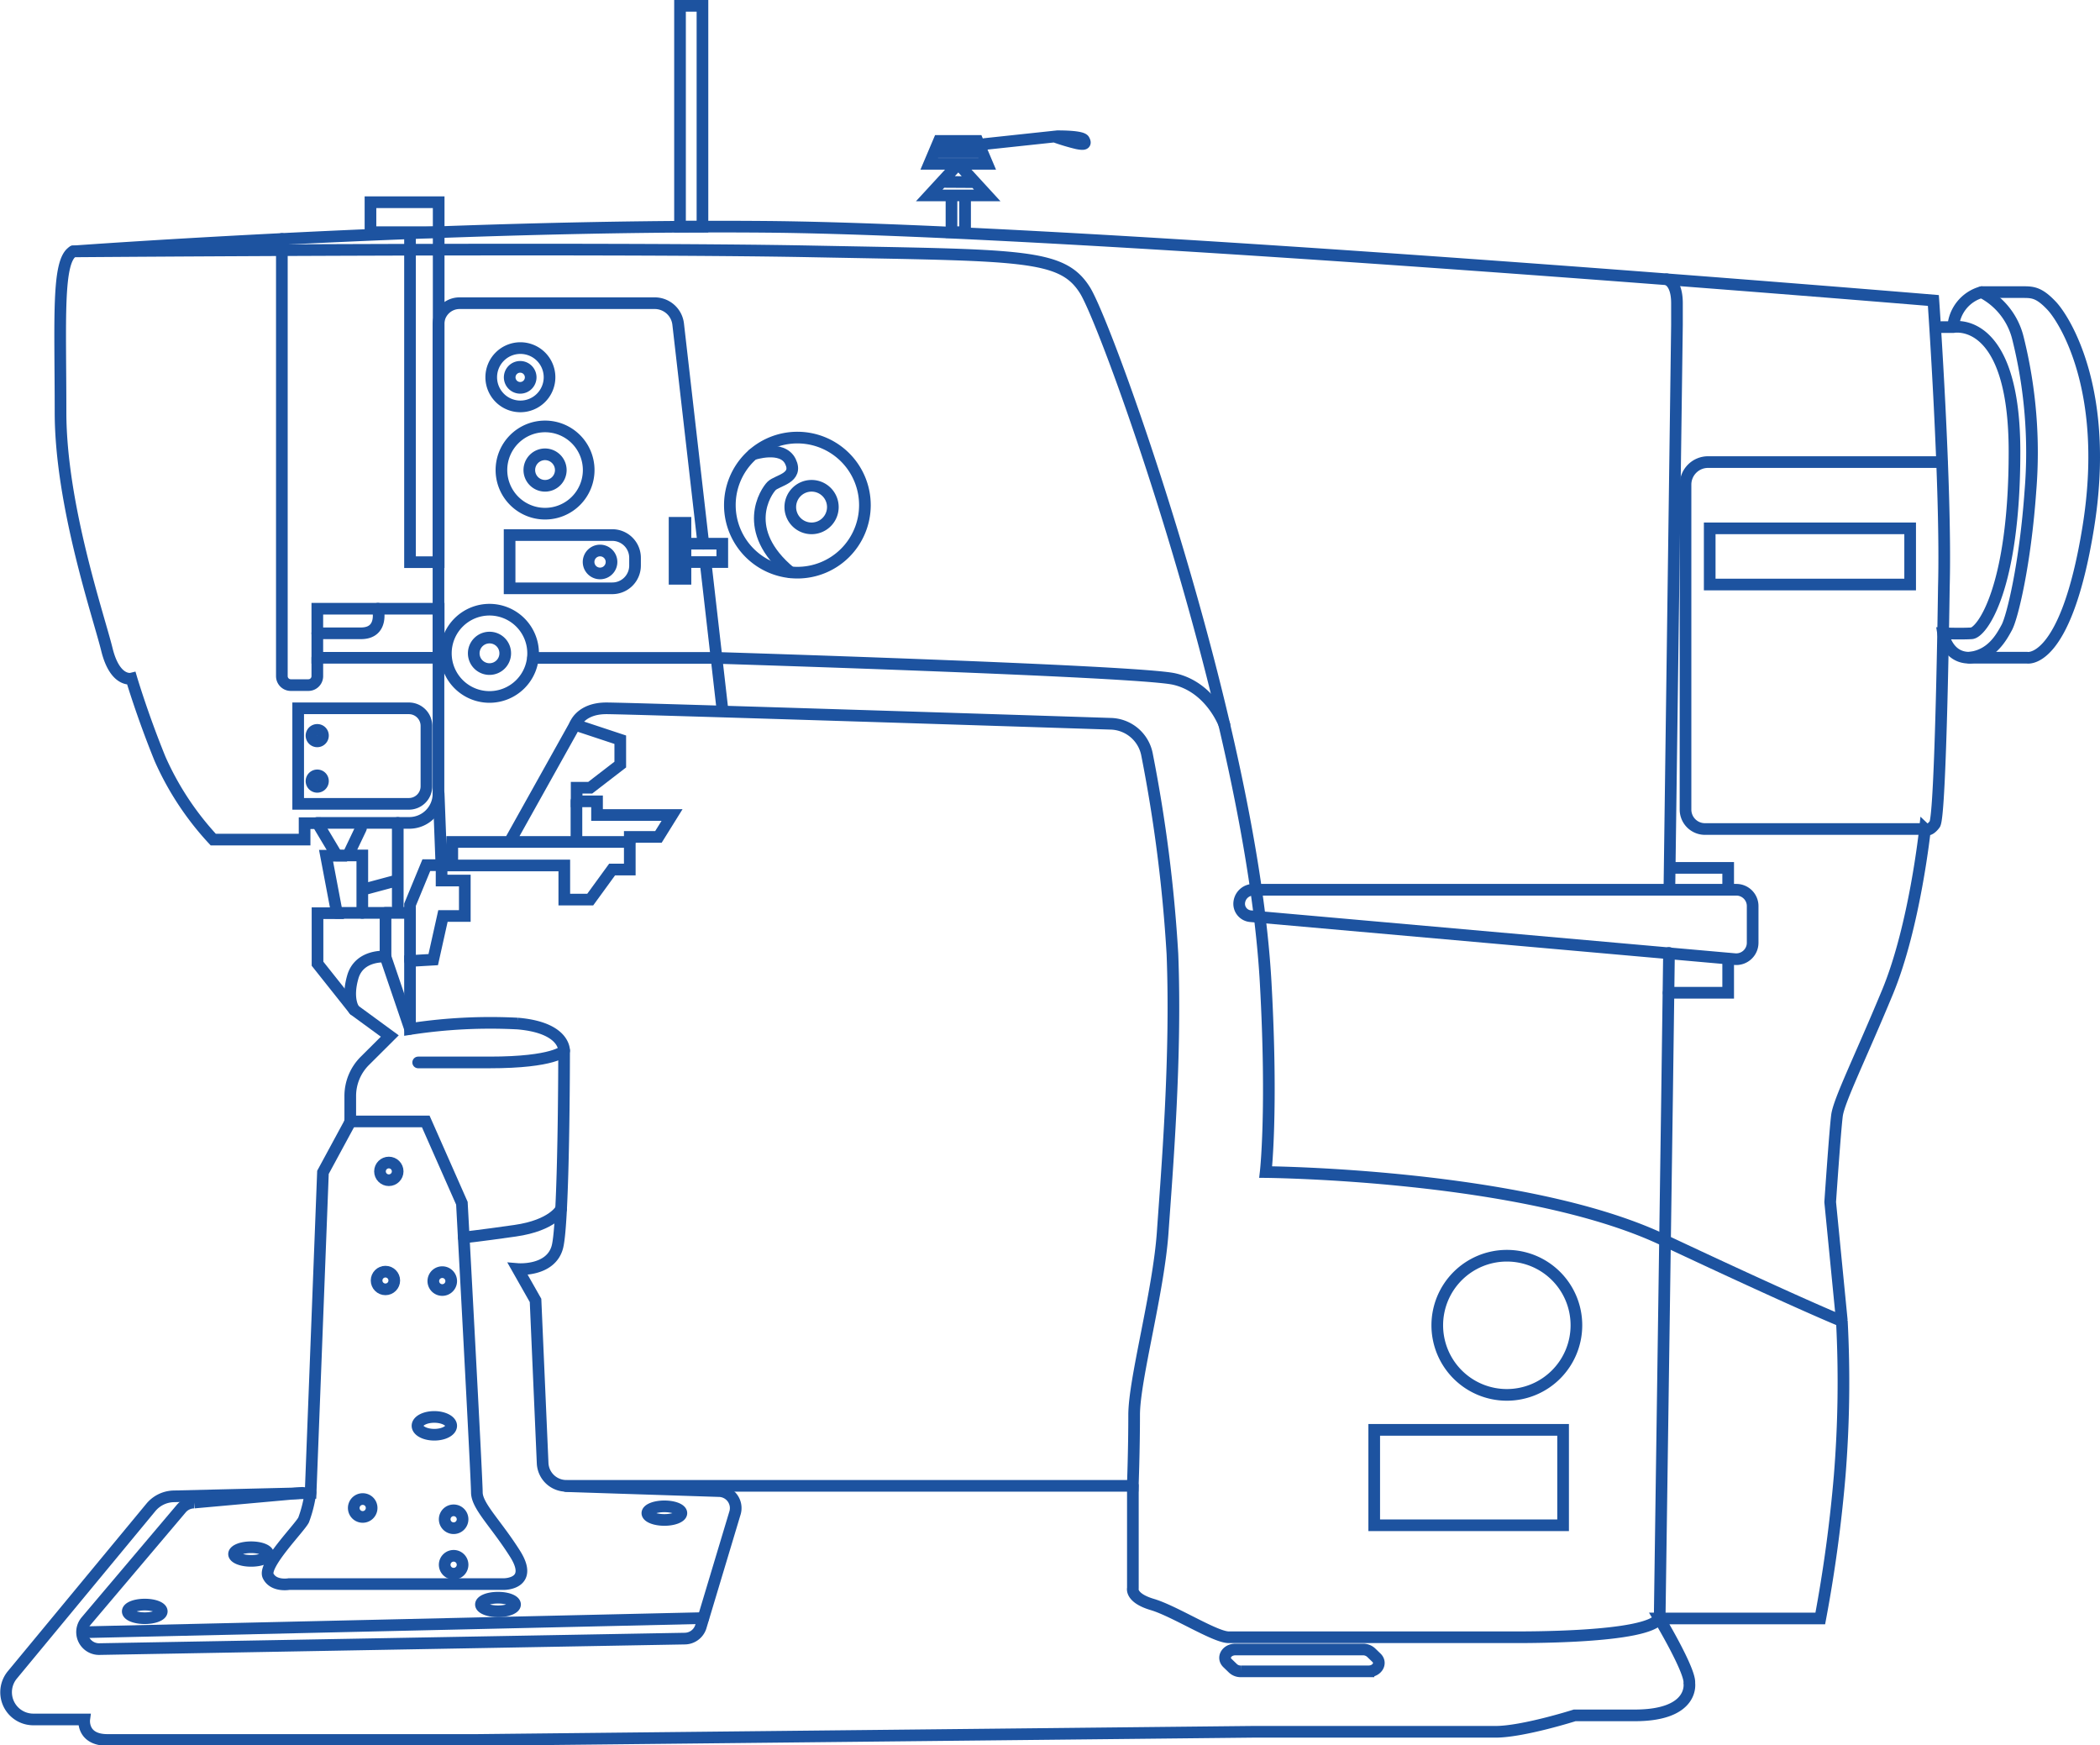
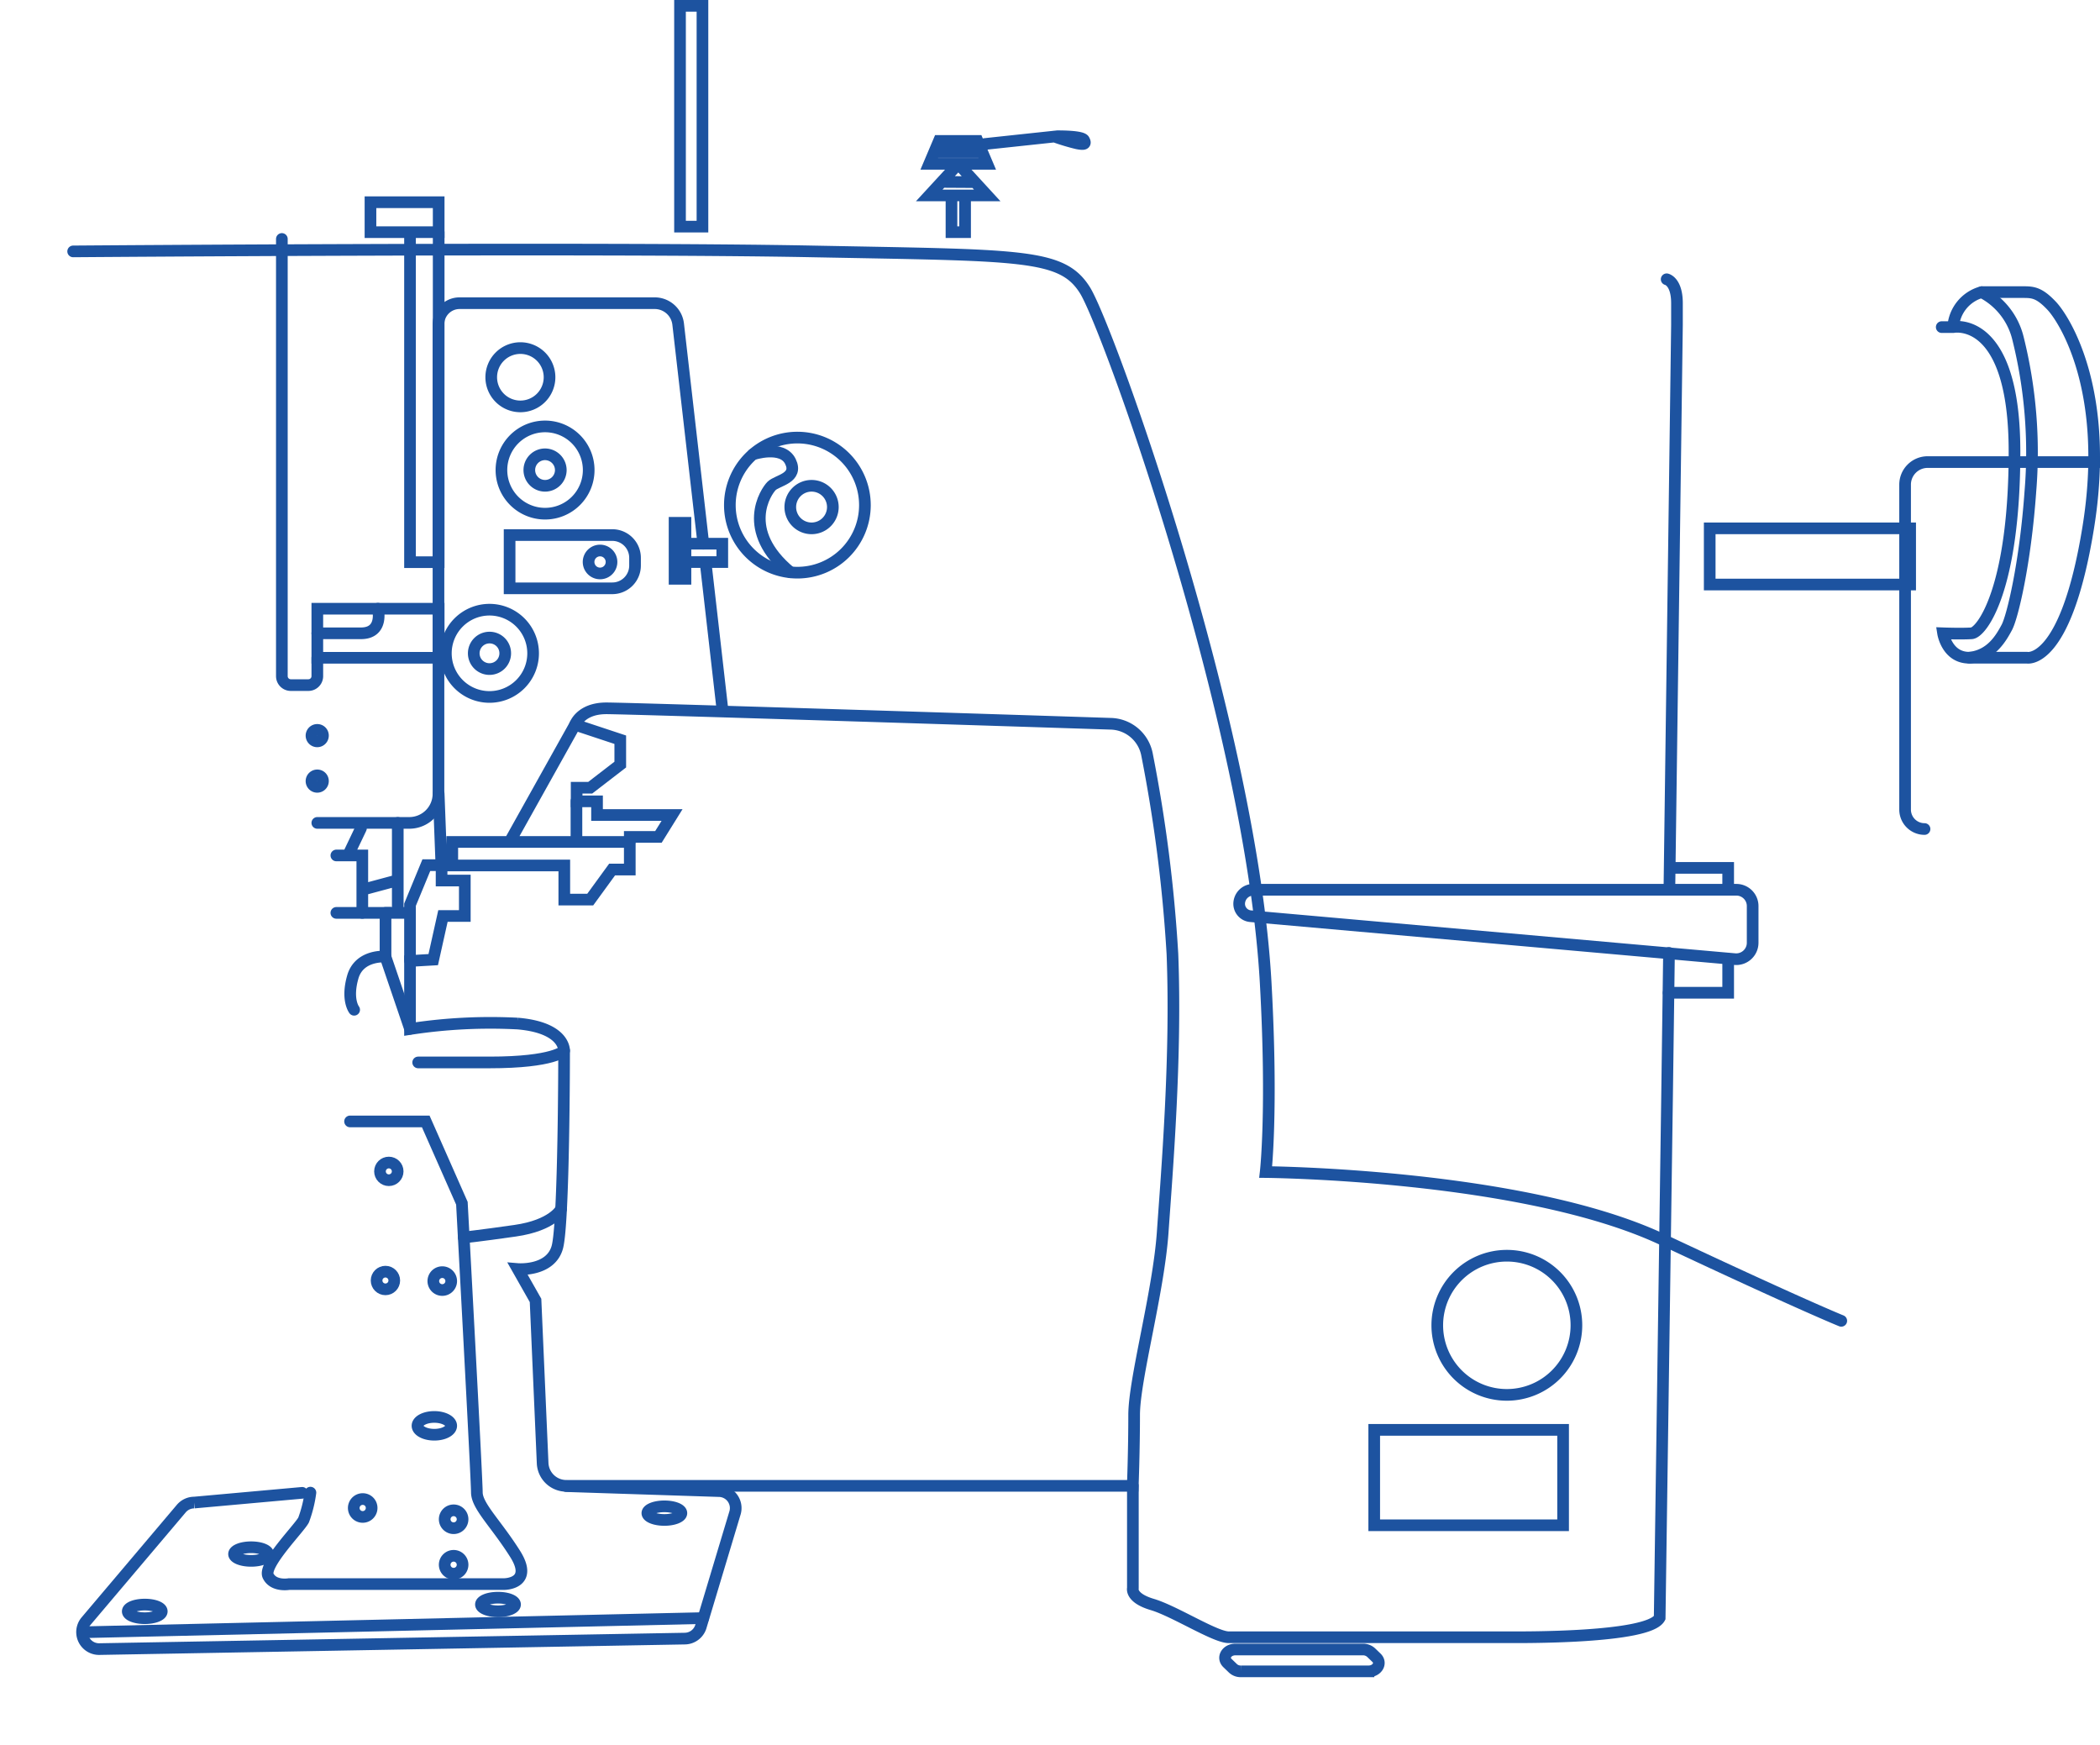
<svg xmlns="http://www.w3.org/2000/svg" id="Слой_1" data-name="Слой 1" viewBox="0 0 216.14 179.61">
  <defs>
    <style>.cls-1{fill:none;stroke:#1d53a0;stroke-linecap:round;stroke-miterlimit:10;stroke-width:1.2px}</style>
  </defs>
-   <path class="cls-1" d="M532.18 227.05s38.46-2.81 71.31-2.53 120.15 7.58 120.15 7.58 1.36 19.37 1.08 29.48c0 0-.31 23.58-.94 24.42s-1 .49-1 .49-1.05 10-3.86 16.78-5 11.16-5.2 12.7-.7 8.91-.7 8.91l1.2 12.22A120 120 0 0 1 714 353a146.23 146.23 0 0 1-2 14.73h-16.57s3.23 5.39 3.09 6.65c0 0 .56 3.32-5.62 3.32h-6.18s-5.33 1.69-8.14 1.69h-25l-79.87.84h-38c-2.67 0-2.39-2.11-2.39-2.11h-5.25a2.8 2.8 0 0 1-2.17-4.56l14.27-17.25a3.15 3.15 0 0 1 2.37-1.15l14.08-.34 1.27-33 2.81-5.19v-2.66a5.1 5.1 0 0 1 1.49-3.61l2.58-2.57-3.65-2.67-3.79-4.77v-5.2h2l-1.12-5.91h1.12l-2-3.35H556v1.69h-9.4a30.09 30.09 0 0 1-5.47-8.29c-1.83-4.49-2.95-8.28-2.95-8.28s-1.69.42-2.53-3-4.77-14.87-4.77-24.42-.38-15.59 1.3-16.54Z" transform="translate(-524.65 -201.18)" />
  <path class="cls-1" d="M583.84 275.76s.56-1.69 3.22-1.69c2.28 0 40.61 1.22 51.92 1.59a3.9 3.9 0 0 1 3.73 3.19 152.49 152.49 0 0 1 2.61 20.49c.42 10.66-.57 22.45-1 28.63s-2.94 15.16-2.94 18.81-.14 7.3-.14 7.3h-58.3a2.44 2.44 0 0 1-2.44-2.33l-.73-16.75-1.83-3.23s3.37.28 4.07-2.24.7-20.22.7-20.22.14-2.38-4.77-2.8a54.26 54.26 0 0 0-11.09.56v-7l2.39-.14 1-4.49h2.25v-3.65h-2.39v-1.55h12.63v3.51h2.67l2.25-3.09h1.82v-3.36h2.95l1.4-2.25h-7.72v-1.41H584v-1.4h1.4l3.09-2.38v-2.56ZM559.27 295.12h5.06v4.5s-2.7-.24-3.37 2.1.14 3.37.14 3.37" transform="translate(-524.65 -201.18)" />
  <path class="cls-1" d="m42.2 105.87-2.53-7.43M72.62 57.85l1.72 15.04M70.27 55.95h4.07v1.89h-4.07z" />
  <path class="cls-1" d="M557.31 285.86h9.47a3 3 0 0 0 3-3v-48.3a2.17 2.17 0 0 1 2.17-2.18h20.08a2.43 2.43 0 0 1 2.42 2.16l2.59 22.59" transform="translate(-524.65 -201.18)" />
  <path class="cls-1" d="M32.66 62.64h12.49v5.05H32.66z" />
  <path class="cls-1" d="M587.67 261.72H577.1v-5.48h10.57a2.34 2.34 0 0 1 2.34 2.34v.8a2.34 2.34 0 0 1-2.34 2.34Z" transform="translate(-524.65 -201.18)" />
  <path class="cls-1" d="M69.43 53.8h1.12v5.76h-1.12z" />
  <path class="cls-1" d="M563.55 263.82s.63 2.53-1.75 2.53h-4.49M587.59 259a1.18 1.18 0 1 1-1.17-1.17 1.18 1.18 0 0 1 1.17 1.17ZM570.54 268.41a4.49 4.49 0 1 0 4.49-4.49 4.49 4.49 0 0 0-4.49 4.49Z" transform="translate(-524.65 -201.18)" />
  <path class="cls-1" d="M576.65 268.41a1.62 1.62 0 1 1-1.62-1.62 1.61 1.61 0 0 1 1.62 1.62ZM576.26 249.55a4.49 4.49 0 1 0 4.49-4.49 4.49 4.49 0 0 0-4.49 4.49Z" transform="translate(-524.65 -201.18)" />
  <path class="cls-1" d="M582.37 249.55a1.62 1.62 0 1 1-1.62-1.62 1.63 1.63 0 0 1 1.62 1.62ZM575.21 240a3 3 0 1 0 3-3 3 3 0 0 0-3 3Z" transform="translate(-524.65 -201.18)" />
-   <path class="cls-1" d="M579.27 240a1.08 1.08 0 1 1-1.08-1.07 1.08 1.08 0 0 1 1.08 1.07ZM579.52 268.88h18.88s43.29 1.33 47.08 2.17 5.19 4.71 5.19 4.71M566.74 283.9h-11.4v-9.83h11.4a1.81 1.81 0 0 1 1.8 1.8v6.23a1.81 1.81 0 0 1-1.8 1.8Z" transform="translate(-524.65 -201.18)" />
  <path class="cls-1" d="M557.89 276.88a.59.59 0 1 1-.58-.59.58.58 0 0 1 .58.59ZM557.89 281.56a.59.59 0 1 1-.58-.59.58.58 0 0 1 .58.59ZM599.77 253.16a6.95 6.95 0 1 0 7-6.95 6.95 6.95 0 0 0-7 6.95Z" transform="translate(-524.65 -201.18)" />
  <path class="cls-1" d="M610.37 253.36a2.19 2.19 0 1 1-2.19-2.19 2.19 2.19 0 0 1 2.19 2.19Z" transform="translate(-524.65 -201.18)" />
  <path class="cls-1" d="M602.15 247.93s3-1 3.85.73-1.34 1.94-1.93 2.52-3.28 4.57 1.93 8.89" transform="translate(-524.65 -201.18)" />
  <path class="cls-1" d="M46.55 89.03v-2.39H64.8M59.33 82.43v4.21M59.19 74.57l-6.74 12.07M37.15 85.24l-1.33 2.79h1.47v5.91M34.62 88.03h1.2M37.29 91.56l3.65-.98M40.94 84.68v9.26M39.67 93.94h2.53M45.15 81.66l.28 7.37h-1.55L42.2 93.1v5.76M42.2 24v33.85h2.95V23.89" />
  <path class="cls-1" d="M553.66 225.77v45a.92.92 0 0 0 .92.91h1.81a.92.92 0 0 0 .92-.91v-1.89" transform="translate(-524.65 -201.18)" />
  <path class="cls-1" d="M38.13 20.81h7.02v3.08h-7.02zM69.99.6h2.31v22.72h-2.31zM97.93 20.11h1.4v3.78h-1.4zM97.93 20.11h-2.29l2.99-3.25h-2.99l1-2.36h1.99M99.33 20.11h2.28l-2.98-3.25h2.98l-1-2.36h-1.98M96.93 18.72l3.42.02M96.16 15.65h4.94" />
  <path class="cls-1" d="m626 216 7.48-.8c.44 0 2.53 0 2.74.39s.07.5-.72.34a22.17 22.17 0 0 1-2.33-.7M532.18 227.05s54.32-.42 76 0 25.76.21 28.14 4 17.13 44.71 18.6 71.3c.73 13.14 0 19.44 0 19.44s26.53.22 40.85 6.95 18.39 8.36 18.39 8.36" transform="translate(-524.65 -201.18)" />
  <path class="cls-1" d="m703.21 299.88-49.86-4.42a1.28 1.28 0 0 1-1.16-1.26 1.46 1.46 0 0 1 1.46-1.46h49.71a1.68 1.68 0 0 1 1.68 1.68v3.78a1.69 1.69 0 0 1-1.83 1.68ZM696.19 229.92s1.06.22 1.06 2.46v2.25l-.78 58.11" transform="translate(-524.65 -201.18)" />
  <path class="cls-1" d="M172.07 89.31h5.8v1.76M171.74 102.16h6.13v-3.47" />
-   <path class="cls-1" d="M722.73 286.49h-22.6a2 2 0 0 1-2-2v-33.44a2.32 2.32 0 0 1 2.32-2.32h24.05" transform="translate(-524.65 -201.18)" />
+   <path class="cls-1" d="M722.73 286.49a2 2 0 0 1-2-2v-33.44a2.32 2.32 0 0 1 2.32-2.32h24.05" transform="translate(-524.65 -201.18)" />
  <path class="cls-1" d="M175.97 54.37h20.63v5.78h-20.63z" />
  <path class="cls-1" d="M724.5 234.84h1.18s6.31-1.3 6.31 12.82-3.37 18.62-4.42 18.69-2.93 0-2.93 0 .4 2.54 2.72 2.51h5.9s4 .86 6.31-13.33-2.48-21.53-3.74-22.87-1.91-1.42-2.89-1.42h-4.32a4 4 0 0 0-2.94 3.59" transform="translate(-524.65 -201.18)" />
  <path class="cls-1" d="M728.62 231.25a7.26 7.26 0 0 1 3.73 4.75 48.52 48.52 0 0 1 1.28 15.68c-.53 7.53-1.86 13-2.43 14.06s-1.58 2.88-3.84 3.12" transform="translate(-524.65 -201.18)" />
  <path class="cls-1" d="M141.44 147.14h19.44v9.82h-19.44z" />
  <path class="cls-1" d="M686.9 337.56a7.16 7.16 0 1 1-7.16-7.16 7.15 7.15 0 0 1 7.16 7.16Z" transform="translate(-524.65 -201.18)" />
  <path class="cls-1" d="M641.25 354.08v10.53s-.29 1 2 1.68 6.46 3.37 7.86 3.37h28.67c1.23 0 14.56.14 15.69-2l.76-53.61.2-14.81M665.5 373.17h-13.13a1.16 1.16 0 0 1-.82-.31l-.56-.54c-.58-.55-.09-1.4.82-1.4h13.13a1.24 1.24 0 0 1 .82.31l.56.54c.57.55.08 1.4-.82 1.4ZM555.75 354.8l-11.1 1a1.76 1.76 0 0 0-1.34.62l-9.8 11.58a1.75 1.75 0 0 0 1.37 2.88l60.26-1.08a1.75 1.75 0 0 0 1.63-1.19l3.51-11.68a1.75 1.75 0 0 0-1.66-2.31l-15.68-.51" transform="translate(-524.65 -201.18)" />
  <path class="cls-1" d="m8.86 167.96 63.52-1.45" />
  <path class="cls-1" d="M541.3 367c0 .39-.78.7-1.75.7s-1.75-.31-1.75-.7.78-.7 1.75-.7 1.75.3 1.75.7ZM552.25 361.1c0 .39-.78.7-1.75.7s-1.76-.31-1.76-.7.79-.7 1.76-.7 1.75.31 1.75.7ZM577.66 366.29c0 .39-.79.7-1.75.7s-1.76-.31-1.76-.7.79-.7 1.76-.7 1.75.31 1.75.7ZM594.78 356.89c0 .38-.78.7-1.75.7s-1.75-.32-1.75-.7.78-.7 1.75-.7 1.75.31 1.75.7ZM556.6 354.78a12.94 12.94 0 0 1-.7 2.81c-.42.84-4.21 4.63-3.65 5.76s2.15.84 2.15.84h22.14s3.09 0 1.12-3.12-3.93-4.91-3.93-6.32-1.54-29.75-1.54-29.75l-3.72-8.42h-7.79" transform="translate(-524.65 -201.18)" />
  <path class="cls-1" d="M582.4 325.59s-.81 1.68-4.74 2.24-5.28.69-5.28.69M567.69 310.51h7.34c6.7 0 7.68-1.21 7.68-1.21" transform="translate(-524.65 -201.18)" />
  <circle class="cls-1" cx="40.02" cy="120.54" r=".91" />
  <circle class="cls-1" cx="39.67" cy="131.77" r=".91" />
  <path class="cls-1" d="M571.09 333a.92.92 0 1 1-.92-.91.92.92 0 0 1 .92.91ZM572.26 357.52a.92.92 0 1 1-.92-.92.92.92 0 0 1 .92.92ZM572.26 362.2a.92.92 0 1 1-.92-.92.92.92 0 0 1 .92.92ZM562.9 356.35a.92.92 0 1 1-.91-.91.91.91 0 0 1 .91.91ZM571.09 347.9c0 .51-.78.92-1.74.92s-1.73-.41-1.73-.92.78-.91 1.73-.91 1.74.41 1.74.91Z" transform="translate(-524.65 -201.18)" />
</svg>